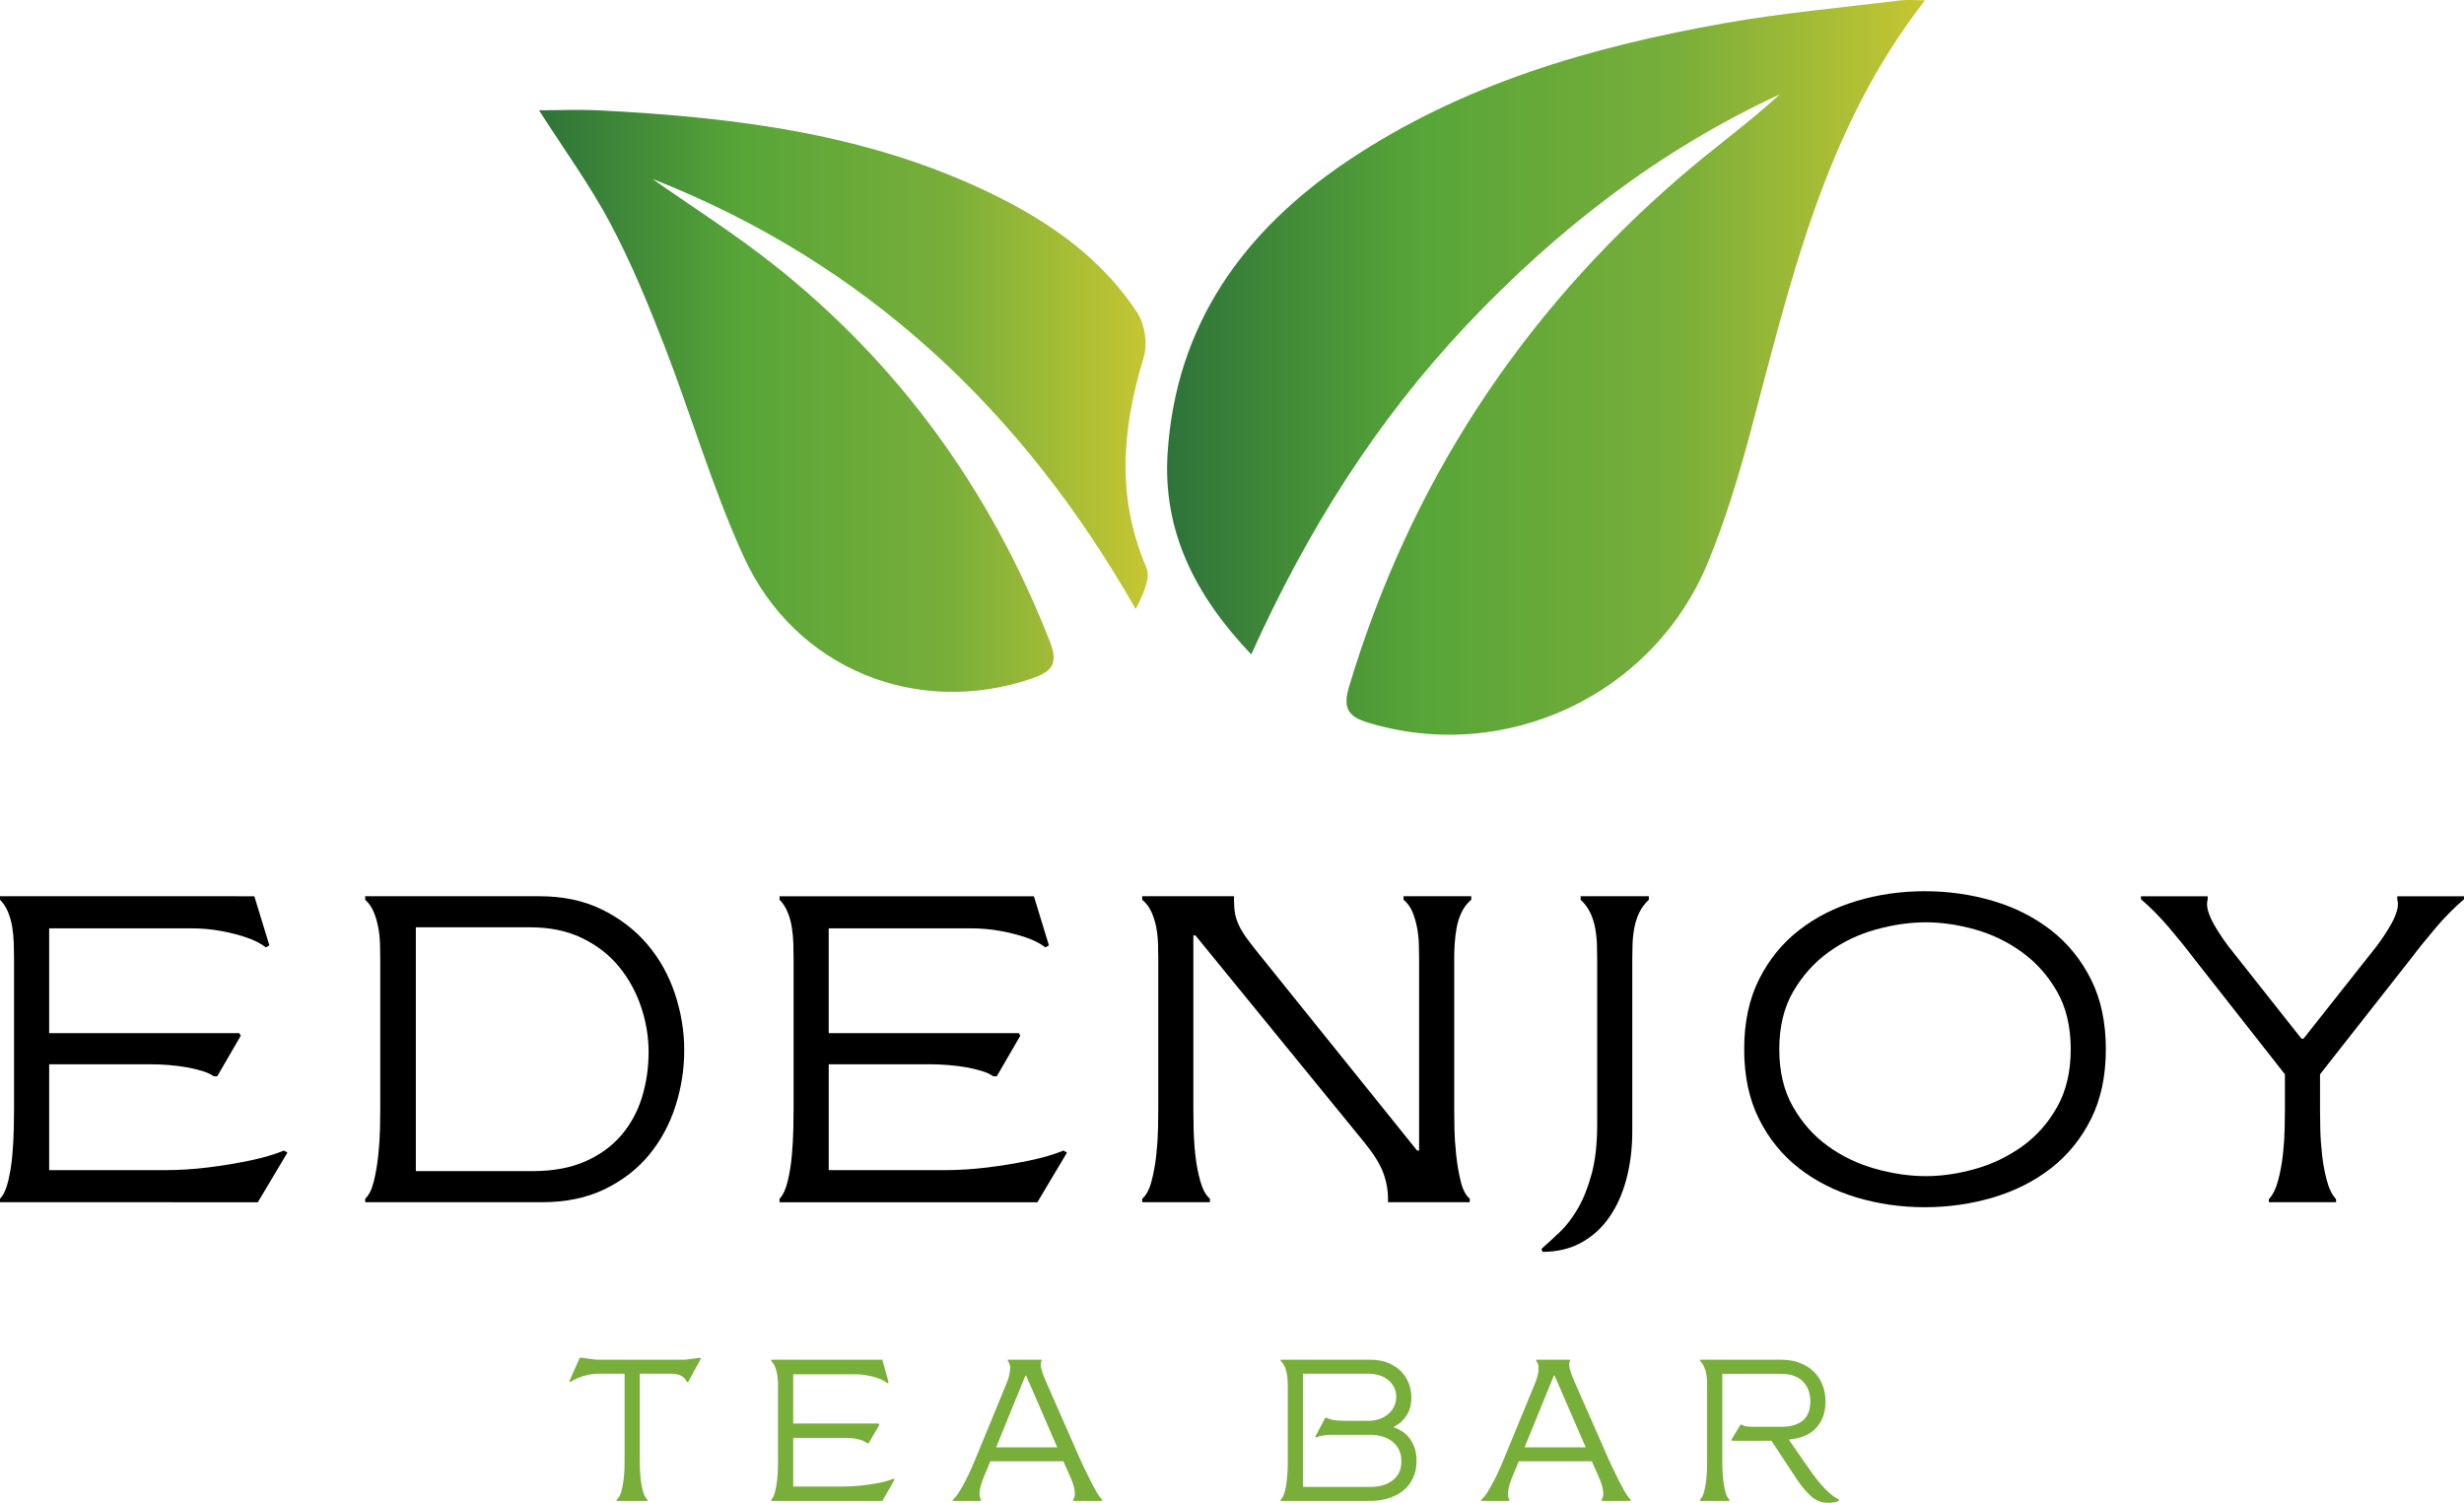
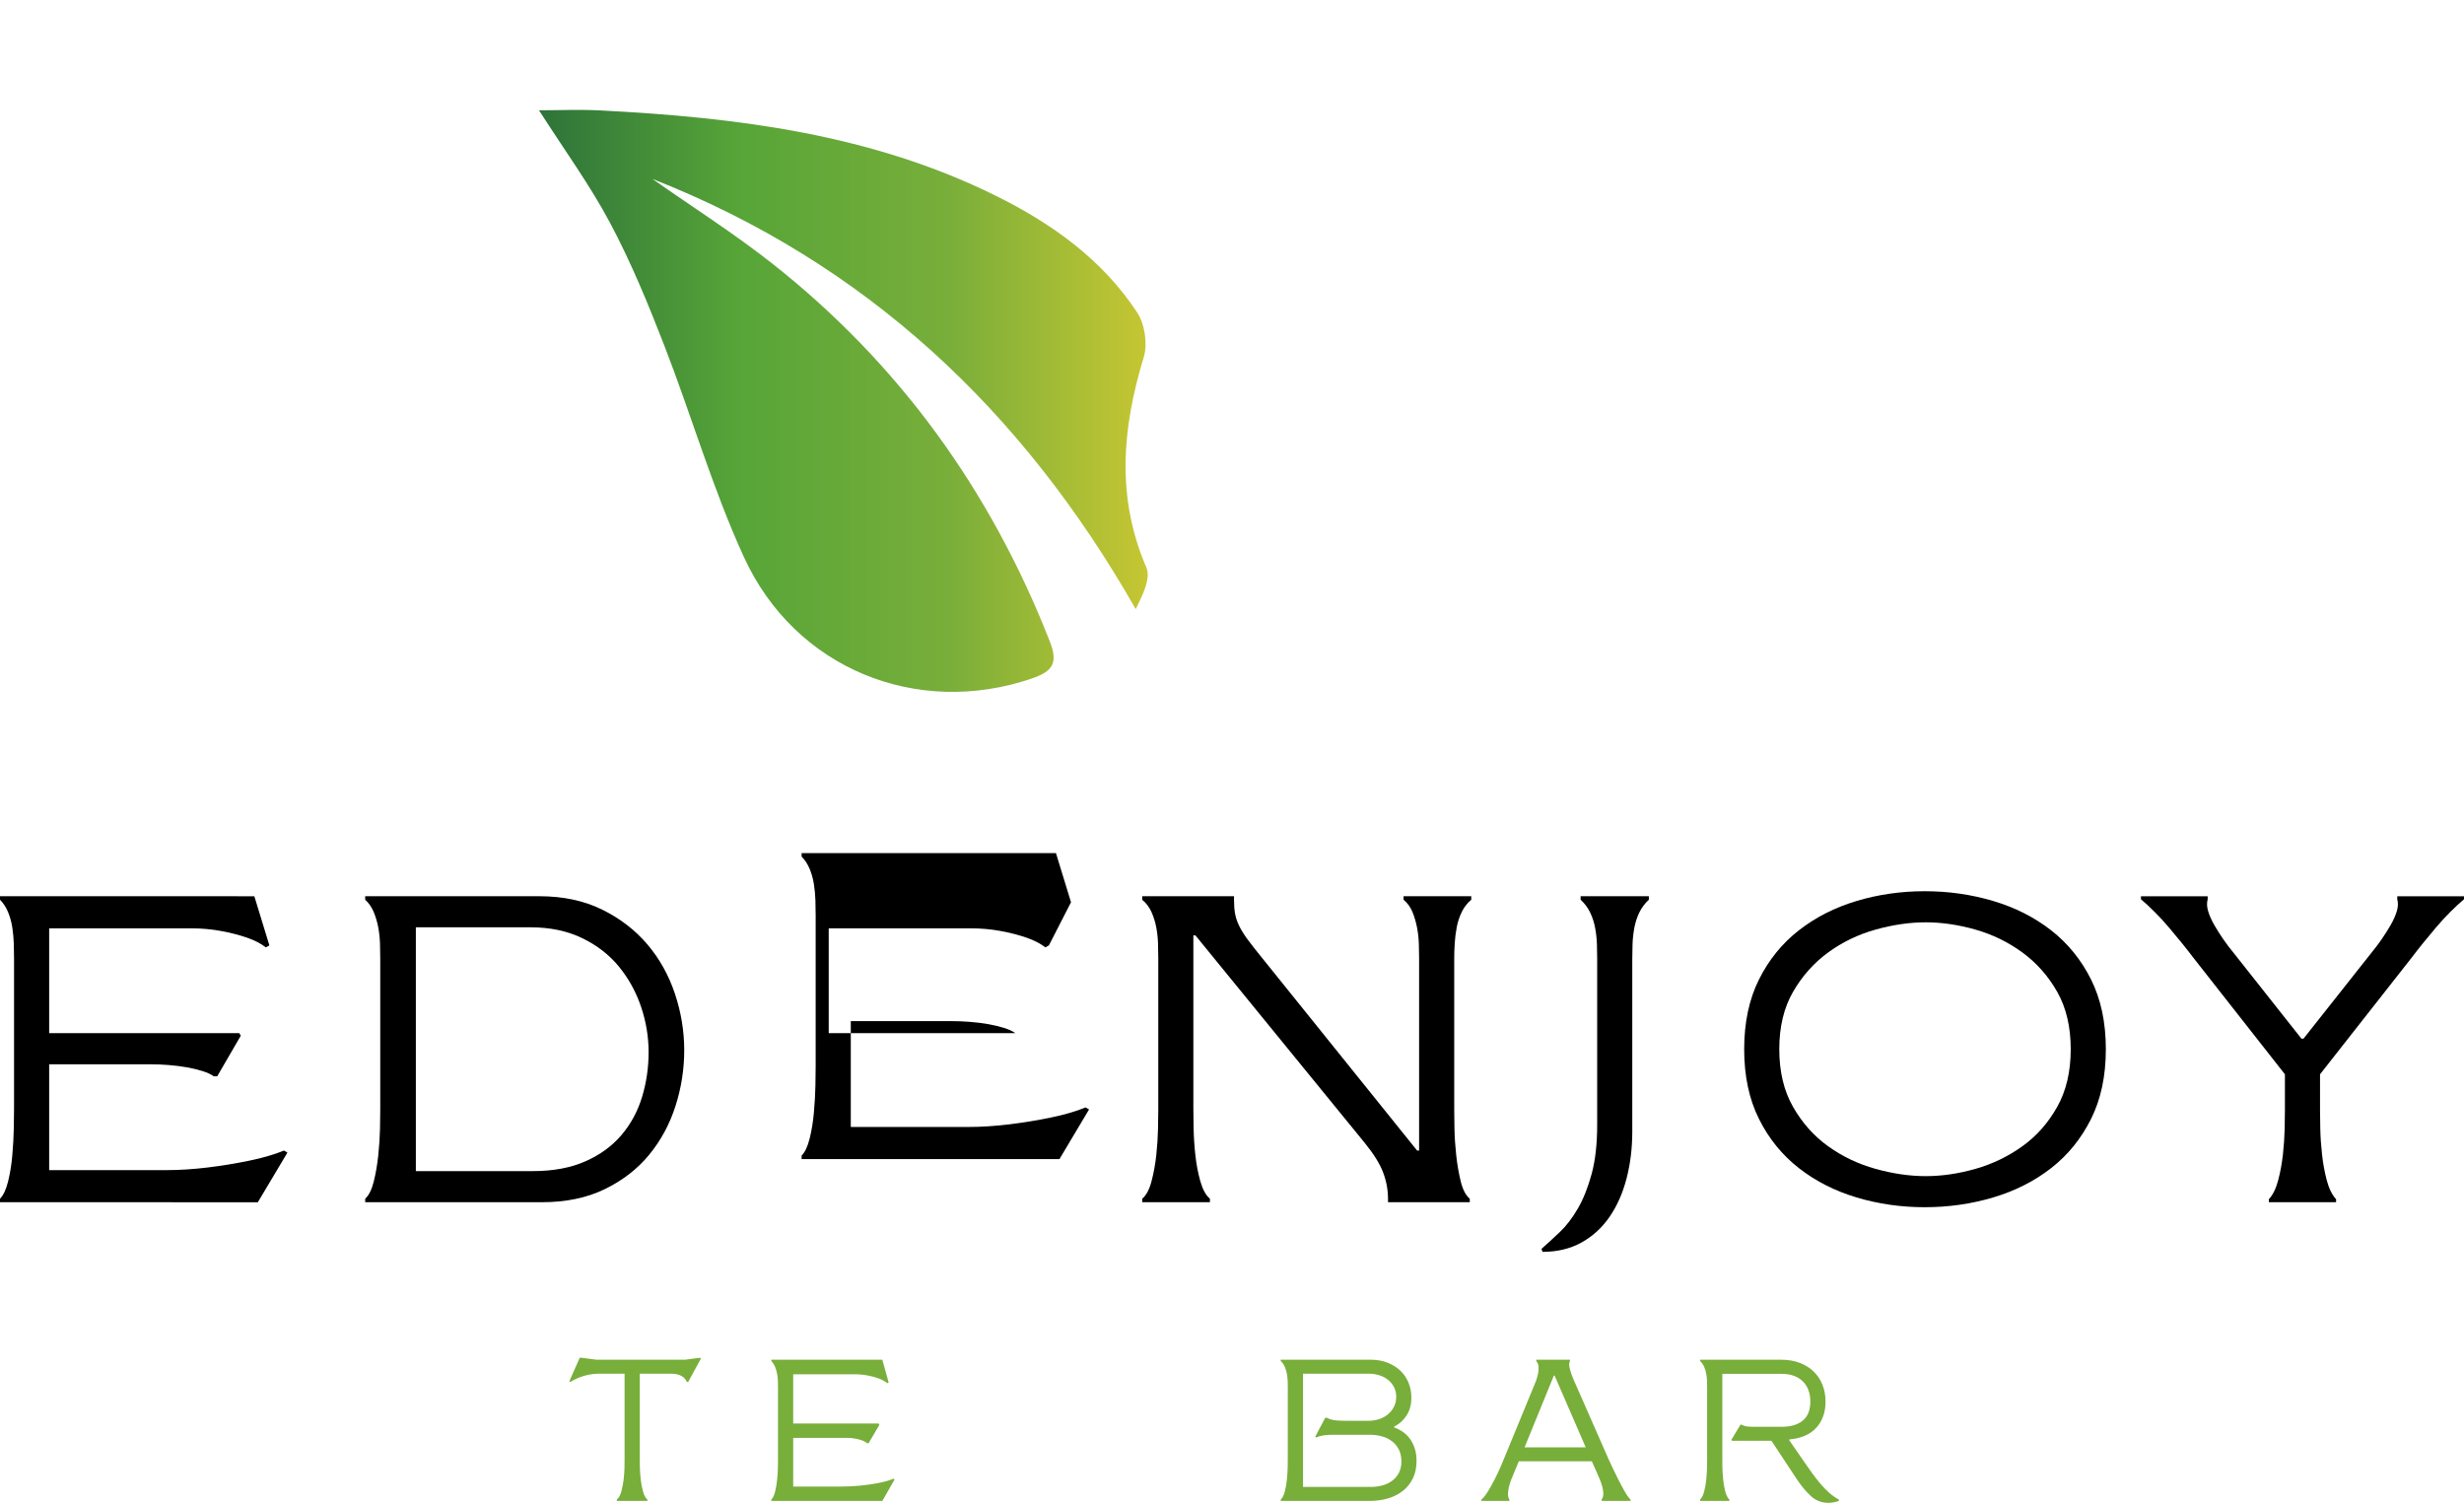
<svg xmlns="http://www.w3.org/2000/svg" id="Calque_1" viewBox="0 0 242.501 147.909">
  <defs>
    <linearGradient id="Dégradé_sans_nom_154" x1="114.862" y1="36.156" x2="189.454" y2="36.156" gradientUnits="userSpaceOnUse">
      <stop offset="0" stop-color="#2e7339" />
      <stop offset=".33" stop-color="#57a538" />
      <stop offset=".67" stop-color="#78ae3a" />
      <stop offset="1" stop-color="#c6c632" />
    </linearGradient>
    <linearGradient id="linear-gradient" x1="53.047" y1="39.457" x2="112.956" y2="39.457" gradientUnits="userSpaceOnUse">
      <stop offset="0" stop-color="#2e7339" />
      <stop offset=".33" stop-color="#57a538" />
      <stop offset=".67" stop-color="#78ae3a" />
      <stop offset="1" stop-color="#c6c632" />
    </linearGradient>
  </defs>
  <g>
-     <path d="M189.454,.031c-9.987,12.785-13.271,27.923-17.261,42.797-1.133,4.223-2.428,8.438-4.084,12.478-5.384,13.137-19.976,19.915-33.474,15.814-1.97-.599-2.492-1.441-1.87-3.515,5.966-19.909,16.867-36.6,32.562-50.163,3.219-2.782,6.687-5.276,9.847-8.161-11.817,5.459-21.911,13.262-30.825,22.705-8.905,9.434-15.722,20.249-21.203,32.422-5.522-5.79-8.715-12.119-8.235-19.759,.796-12.68,7.457-21.931,17.758-28.837,11.24-7.536,23.927-11.201,37.052-13.53,5.713-1.014,11.514-1.526,17.279-2.239,.718-.089,1.457-.012,2.457-.012Z" style="fill:url(#Dégradé_sans_nom_154);" />
    <path d="M64.204,17.606c3.95,2.773,8.042,5.367,11.824,8.352,12.489,9.857,21.47,22.331,27.279,37.137,.837,2.133,.362,2.962-1.779,3.691-11.259,3.833-23.27-.93-28.326-11.984-3.081-6.737-5.155-13.929-7.845-20.853-1.585-4.081-3.263-8.158-5.316-12.015-2-3.755-4.532-7.227-6.994-11.079,1.883,0,3.983-.092,6.073,.015,13.395,.689,26.599,2.324,38.833,8.371,5.544,2.74,10.522,6.277,13.965,11.514,.752,1.144,1.045,3.1,.646,4.406-2.125,6.962-2.72,13.777,.256,20.689,.454,1.055-.318,2.637-1.047,4.098-11.186-19.637-26.618-34.099-47.57-42.343Z" style="fill:url(#linear-gradient);" />
  </g>
  <g>
    <path d="M26.512,93.045l-.345,.197c-.494-.382-1.12-.703-1.876-.963-.757-.261-1.605-.478-2.543-.652-.939-.173-1.924-.261-2.961-.261H4.839v10.319H23.549l.149,.247-2.32,3.999h-.345c-.265-.198-.635-.371-1.111-.518-.478-.148-.996-.272-1.554-.371-.561-.098-1.153-.173-1.778-.222-.626-.05-1.235-.074-1.826-.074H4.839v10.418h11.502c1.316,0,2.681-.087,4.098-.26,1.414-.174,2.789-.399,4.122-.676,1.333-.278,2.461-.607,3.382-.989l.345,.198-2.913,4.887H0v-.345c.329-.329,.593-.889,.791-1.679,.196-.79,.337-1.646,.418-2.567,.082-.921,.132-1.803,.148-2.642,.017-.839,.025-1.472,.025-1.9v-14.91c0-.427-.009-.904-.025-1.432-.016-.526-.067-1.052-.148-1.58-.082-.526-.222-1.028-.418-1.506-.198-.477-.463-.88-.791-1.209v-.345H25.031l1.481,4.838Z" />
    <path d="M37.422,94.279c0-.427-.008-.904-.024-1.432-.018-.526-.074-1.052-.173-1.58-.1-.526-.247-1.028-.445-1.506-.198-.477-.477-.88-.839-1.209v-.345h17.13c2.338,0,4.395,.436,6.172,1.308,1.776,.872,3.266,2.016,4.468,3.431,1.201,1.415,2.105,3.036,2.715,4.864,.609,1.826,.913,3.677,.913,5.554,0,1.875-.288,3.711-.864,5.504-.577,1.795-1.44,3.39-2.591,4.789-1.153,1.399-2.61,2.526-4.369,3.382-1.761,.856-3.827,1.284-6.196,1.284h-17.377v-.345c.362-.329,.641-.889,.839-1.679s.345-1.646,.445-2.567c.098-.921,.154-1.803,.173-2.642,.016-.839,.024-1.472,.024-1.9v-14.91Zm3.506,20.982h11.502c2.007,0,3.736-.321,5.183-.963,1.448-.641,2.633-1.506,3.555-2.592,.921-1.086,1.596-2.336,2.025-3.752,.427-1.415,.641-2.88,.641-4.394,0-1.513-.247-3.003-.741-4.467-.493-1.465-1.218-2.781-2.172-3.95-.954-1.167-2.164-2.106-3.628-2.814-1.464-.707-3.152-1.062-5.061-1.062h-11.305v23.994Z" />
-     <path d="M103.231,93.045l-.345,.197c-.493-.382-1.12-.703-1.876-.963-.757-.261-1.604-.478-2.542-.652-.939-.173-1.925-.261-2.962-.261h-13.946v10.319h18.71l.149,.247-2.321,3.999h-.346c-.265-.198-.634-.371-1.11-.518-.478-.148-.996-.272-1.555-.371-.56-.098-1.152-.173-1.777-.222-.626-.05-1.236-.074-1.827-.074h-9.922v10.418h11.502c1.315,0,2.682-.087,4.098-.26,1.414-.174,2.788-.399,4.122-.676,1.332-.278,2.459-.607,3.382-.989l.345,.198-2.913,4.887h-25.376v-.345c.33-.329,.593-.889,.79-1.679,.198-.79,.337-1.646,.419-2.567,.082-.921,.131-1.803,.149-2.642,.016-.839,.024-1.472,.024-1.9v-14.91c0-.427-.008-.904-.024-1.432-.018-.526-.067-1.052-.149-1.58-.082-.526-.221-1.028-.419-1.506-.197-.477-.461-.88-.79-1.209v-.345h25.031l1.481,4.838Z" />
+     <path d="M103.231,93.045l-.345,.197c-.493-.382-1.12-.703-1.876-.963-.757-.261-1.604-.478-2.542-.652-.939-.173-1.925-.261-2.962-.261h-13.946v10.319h18.71h-.346c-.265-.198-.634-.371-1.11-.518-.478-.148-.996-.272-1.555-.371-.56-.098-1.152-.173-1.777-.222-.626-.05-1.236-.074-1.827-.074h-9.922v10.418h11.502c1.315,0,2.682-.087,4.098-.26,1.414-.174,2.788-.399,4.122-.676,1.332-.278,2.459-.607,3.382-.989l.345,.198-2.913,4.887h-25.376v-.345c.33-.329,.593-.889,.79-1.679,.198-.79,.337-1.646,.419-2.567,.082-.921,.131-1.803,.149-2.642,.016-.839,.024-1.472,.024-1.9v-14.91c0-.427-.008-.904-.024-1.432-.018-.526-.067-1.052-.149-1.58-.082-.526-.221-1.028-.419-1.506-.197-.477-.461-.88-.79-1.209v-.345h25.031l1.481,4.838Z" />
    <path d="M117.449,109.239c0,.394,.008,1.012,.025,1.851,.017,.839,.074,1.712,.173,2.618,.098,.905,.262,1.76,.492,2.567,.231,.807,.543,1.375,.938,1.704v.345h-6.664v-.345c.394-.329,.699-.896,.913-1.704,.214-.806,.371-1.661,.47-2.567,.098-.905,.155-1.778,.173-2.618,.017-.839,.025-1.456,.025-1.851v-14.959c0-.427-.008-.904-.025-1.432-.018-.526-.074-1.052-.173-1.58-.099-.526-.256-1.028-.47-1.506-.214-.477-.519-.88-.913-1.209v-.345h9.035v.345c0,.494,.032,.938,.098,1.333,.067,.395,.198,.799,.396,1.209,.196,.413,.476,.865,.839,1.358,.363,.493,.839,1.103,1.431,1.826l15.256,18.958h.197v-18.908c0-.428-.009-.905-.025-1.432-.017-.526-.074-1.053-.173-1.58-.099-.526-.247-1.037-.444-1.531-.197-.493-.494-.904-.888-1.234v-.345h6.664v.345c-.395,.329-.708,.733-.939,1.209-.23,.478-.394,.98-.493,1.506-.099,.527-.166,1.054-.197,1.58-.033,.527-.049,1.005-.049,1.432v14.959c0,.394,.008,1.012,.024,1.851,.016,.839,.074,1.712,.173,2.618,.098,.905,.247,1.76,.444,2.567,.199,.807,.494,1.375,.889,1.704v.345h-8.047v-.345c0-.889-.165-1.76-.494-2.617s-.939-1.827-1.826-2.913l-16.637-20.39h-.199v17.181Z" />
    <path d="M151.712,122.913c.558-.493,1.159-1.045,1.802-1.654,.641-.609,1.234-1.382,1.777-2.321,.543-.938,.995-2.073,1.357-3.406,.363-1.333,.543-2.954,.543-4.863v-16.292c0-.427-.008-.904-.025-1.432-.017-.526-.074-1.061-.173-1.604-.099-.542-.264-1.052-.493-1.53-.23-.477-.543-.896-.939-1.259v-.345h6.715v.345c-.396,.363-.709,.782-.939,1.259-.231,.478-.394,.988-.494,1.53-.098,.543-.157,1.079-.173,1.604-.016,.527-.025,1.005-.025,1.432v16.983c0,1.647-.189,3.193-.568,4.641-.378,1.449-.939,2.707-1.678,3.777-.741,1.069-1.663,1.909-2.765,2.518-1.104,.608-2.378,.913-3.826,.913l-.098-.296Z" />
    <path d="M189.43,87.714c2.336,0,4.582,.32,6.739,.962,2.154,.641,4.056,1.604,5.702,2.888,1.645,1.283,2.953,2.896,3.925,4.838,.97,1.943,1.456,4.23,1.456,6.862s-.486,4.92-1.456,6.862c-.972,1.942-2.28,3.554-3.925,4.838-1.647,1.284-3.548,2.246-5.702,2.888-2.157,.641-4.402,.962-6.739,.962-2.338,0-4.576-.321-6.714-.962-2.141-.642-4.033-1.605-5.678-2.888-1.645-1.284-2.954-2.896-3.924-4.838-.972-1.942-1.456-4.229-1.456-6.862s.485-4.92,1.456-6.862c.97-1.942,2.279-3.555,3.924-4.838,1.646-1.284,3.538-2.247,5.678-2.888,2.138-.642,4.376-.962,6.714-.962Zm.098,3.06c-1.58,0-3.226,.24-4.938,.716-1.711,.478-3.266,1.227-4.664,2.247-1.4,1.02-2.552,2.313-3.457,3.875-.904,1.564-1.357,3.448-1.357,5.653s.452,4.098,1.357,5.678c.905,1.58,2.057,2.872,3.457,3.875,1.398,1.004,2.952,1.746,4.664,2.222,1.712,.478,3.358,.715,4.938,.715s3.209-.237,4.888-.715c1.678-.477,3.216-1.218,4.616-2.222,1.398-1.003,2.542-2.295,3.431-3.875,.888-1.58,1.333-3.472,1.333-5.678s-.445-4.089-1.333-5.653c-.888-1.562-2.033-2.855-3.431-3.875-1.4-1.02-2.938-1.769-4.616-2.247-1.679-.476-3.308-.716-4.888-.716Z" />
    <path d="M223.296,118.323v-.296c.395-.428,.699-1.045,.913-1.852,.214-.805,.371-1.654,.47-2.542,.098-.889,.155-1.745,.173-2.568,.016-.822,.024-1.432,.024-1.826v-3.506l-9.034-11.502c-.297-.395-.65-.847-1.061-1.357-.412-.51-.848-1.037-1.309-1.58-.461-.543-.93-1.053-1.406-1.531-.478-.477-.931-.896-1.358-1.258v-.296h6.566v.296c-.099,.362-.082,.757,.049,1.185,.131,.428,.329,.873,.592,1.333,.263,.461,.56,.93,.889,1.407,.329,.477,.658,.913,.988,1.308l6.713,8.491h.198l6.715-8.491c.328-.395,.657-.832,.987-1.308,.329-.478,.625-.946,.889-1.407,.263-.46,.46-.905,.592-1.333,.131-.428,.147-.823,.048-1.185v-.296h6.567v.296c-.428,.362-.882,.782-1.358,1.258-.478,.478-.946,.988-1.407,1.531-.461,.543-.896,1.07-1.308,1.58-.412,.51-.765,.962-1.061,1.357l-9.035,11.502v3.506c0,.394,.008,1.004,.025,1.826,.016,.823,.074,1.679,.173,2.568,.098,.888,.254,1.737,.468,2.542,.215,.807,.52,1.424,.914,1.852v.296h-6.615Z" />
  </g>
  <g>
    <path d="M57.056,133.631h.182l1.46,.192h8.735l1.46-.192,.091,.076-1.258,2.31h-.128c-.097-.253-.276-.455-.537-.601-.262-.145-.624-.219-1.085-.219h-3.01v8.323c0,.19,.003,.478,.009,.868,.006,.388,.034,.79,.082,1.212,.049,.419,.124,.818,.228,1.193s.247,.639,.429,.792v.133h-3.01v-.133c.195-.154,.344-.417,.447-.792s.179-.773,.229-1.193c.049-.421,.076-.824,.082-1.212,.005-.39,.008-.679,.008-.868v-8.323h-2.444c-.547,0-1.066,.074-1.56,.219-.492,.145-.939,.348-1.34,.601l-.091-.076,1.021-2.31Z" style="fill:#78ae3a;" />
    <path d="M86.837,147.718h-10.924v-.133c.158-.154,.283-.417,.374-.792,.092-.375,.158-.771,.2-1.193,.043-.419,.067-.822,.074-1.21,.005-.388,.008-.676,.008-.868v-6.904c0-.192-.003-.407-.008-.649-.006-.242-.031-.483-.074-.725-.042-.242-.108-.476-.2-.706-.091-.228-.216-.419-.374-.571v-.143h10.924l.62,2.24-.128,.074c-.219-.185-.495-.339-.829-.464-.335-.122-.706-.221-1.113-.301-.408-.078-.842-.118-1.304-.118h-6.019v4.847h8.408l.073,.135-1.058,1.802h-.145c-.122-.107-.286-.198-.493-.272-.206-.074-.434-.135-.684-.181-.249-.046-.51-.07-.784-.07h-5.316v4.79h4.797c.571,0,1.164-.029,1.778-.088,.614-.059,1.213-.145,1.797-.257s1.082-.253,1.495-.426l.11,.076-1.203,2.107Z" style="fill:#78ae3a;" />
-     <path d="M93.786,147.718v-.133c.194-.154,.407-.417,.639-.792,.231-.375,.452-.773,.665-1.193,.213-.421,.405-.824,.574-1.212,.171-.39,.292-.679,.366-.868l2.844-6.911c.085-.192,.174-.407,.265-.649,.092-.242,.164-.487,.219-.736,.055-.247,.073-.483,.055-.706-.018-.221-.095-.409-.228-.563v-.133h3.318v.133c-.097,.167-.103,.419-.018,.763s.219,.721,.402,1.127l3.373,7.673c.085,.19,.219,.478,.402,.868,.182,.388,.38,.79,.593,1.212,.212,.419,.425,.818,.637,1.193s.405,.639,.575,.792v.133h-2.845v-.133c.11-.154,.164-.337,.164-.554s-.031-.443-.092-.679c-.061-.234-.14-.47-.237-.706-.097-.234-.189-.447-.274-.639l-.528-1.184h-7.186l-.493,1.184c-.084,.192-.173,.405-.263,.639-.092,.236-.164,.472-.219,.706-.055,.236-.085,.462-.092,.679s.04,.4,.137,.554v.133h-2.753Zm10.267-5.269l-3.063-7.062h-.073l-2.882,7.062h6.018Z" style="fill:#78ae3a;" />
    <path d="M126.045,147.718v-.133c.173-.154,.308-.417,.405-.792s.164-.773,.206-1.193c.042-.421,.067-.824,.076-1.212,.004-.39,.008-.679,.008-.868v-6.911c0-.192-.004-.407-.008-.649-.008-.242-.034-.483-.076-.725s-.11-.478-.206-.706c-.097-.23-.232-.419-.405-.573v-.133h8.831c.628,0,1.197,.099,1.694,.295,.497,.198,.919,.466,1.269,.801,.346,.339,.611,.733,.792,1.184,.181,.451,.274,.931,.274,1.442,0,.687-.156,1.273-.468,1.756-.308,.485-.721,.854-1.231,1.107v.078c.257,.088,.514,.215,.776,.382,.261,.164,.497,.382,.712,.649,.211,.266,.384,.588,.518,.963s.202,.811,.202,1.307c0,.649-.118,1.22-.358,1.709-.236,.489-.565,.9-.982,1.231-.421,.331-.91,.58-1.467,.744-.561,.167-1.163,.249-1.808,.249h-8.755Zm4.38-8.188h.127c.303,.152,.624,.24,.957,.266,.337,.027,.674,.04,1.012,.04h2.154c.362,0,.712-.055,1.05-.162,.333-.11,.624-.268,.873-.478,.249-.209,.447-.457,.594-.744s.219-.613,.219-.982c0-.356-.072-.674-.219-.955s-.346-.518-.594-.717c-.249-.196-.535-.346-.864-.449-.329-.101-.674-.152-1.041-.152h-6.453v11.147h6.656c.388,0,.767-.049,1.13-.143,.367-.095,.687-.244,.965-.449,.282-.202,.506-.464,.679-.782,.169-.318,.253-.7,.253-1.147,0-.445-.084-.833-.253-1.163-.173-.331-.4-.605-.687-.82-.287-.217-.615-.375-.995-.478-.375-.101-.763-.152-1.163-.152h-3.667c-.329,0-.628,.019-.894,.057-.27,.038-.506,.107-.712,.209l-.11-.076,.986-1.869Z" style="fill:#78ae3a;" />
    <path d="M145.796,147.718v-.133c.194-.154,.407-.417,.639-.792,.23-.375,.453-.773,.666-1.193,.211-.421,.403-.824,.573-1.212,.171-.39,.293-.679,.365-.868l2.845-6.911c.084-.192,.173-.407,.266-.649,.091-.242,.164-.487,.217-.736,.055-.247,.074-.483,.055-.706-.017-.221-.093-.409-.228-.563v-.133h3.319v.133c-.097,.167-.103,.419-.017,.763,.084,.344,.217,.721,.4,1.127l3.374,7.673c.084,.19,.219,.478,.4,.868,.183,.388,.379,.79,.592,1.212,.213,.419,.426,.818,.639,1.193,.213,.375,.405,.639,.575,.792v.133h-2.845v-.133c.11-.154,.164-.337,.164-.554s-.032-.443-.093-.679c-.059-.234-.139-.47-.236-.706-.097-.234-.19-.447-.274-.639l-.529-1.184h-7.185l-.493,1.184c-.084,.192-.173,.405-.263,.639-.091,.236-.164,.472-.219,.706-.055,.236-.084,.462-.091,.679s.038,.4,.137,.554v.133h-2.755Zm10.268-5.269l-3.064-7.062h-.074l-2.881,7.062h6.019Z" style="fill:#78ae3a;" />
    <path d="M171.293,140.217h.127c.171,.101,.362,.162,.575,.181s.428,.027,.647,.027h2.681c.523,0,.967-.063,1.332-.19,.365-.129,.66-.303,.885-.525,.223-.223,.386-.485,.483-.784,.097-.297,.145-.626,.145-.982,0-.445-.07-.841-.209-1.184-.141-.344-.335-.628-.584-.858-.251-.23-.546-.4-.885-.516-.341-.114-.706-.171-1.094-.171h-5.891v8.304c0,.19,.002,.478,.008,.868,.006,.388,.029,.79,.074,1.212,.042,.419,.112,.818,.209,1.193s.232,.639,.403,.792v.133h-2.883v-.133c.171-.154,.306-.417,.403-.792s.167-.773,.209-1.193c.042-.421,.067-.824,.074-1.212,.006-.39,.008-.679,.008-.868v-6.911c0-.192-.002-.407-.008-.649s-.032-.483-.074-.725-.112-.478-.209-.706c-.097-.23-.232-.419-.403-.573v-.133h7.952c.706,0,1.328,.105,1.869,.314,.542,.211,1.001,.499,1.376,.868,.377,.369,.664,.805,.858,1.309,.194,.502,.293,1.045,.293,1.631,0,1.056-.306,1.916-.913,2.578-.609,.662-1.49,1.043-2.645,1.144l-.017,.076,1.385,2.004c.303,.447,.599,.866,.885,1.26,.284,.394,.569,.754,.847,1.079,.28,.325,.567,.613,.858,.868,.291,.255,.596,.464,.913,.63v.133c-.171,.063-.341,.112-.512,.143-.169,.032-.346,.049-.529,.049-.643,0-1.21-.217-1.694-.649-.487-.434-.986-1.037-1.496-1.815l-2.407-3.646h-3.884l-.055-.095,.894-1.488Z" style="fill:#78ae3a;" />
  </g>
</svg>